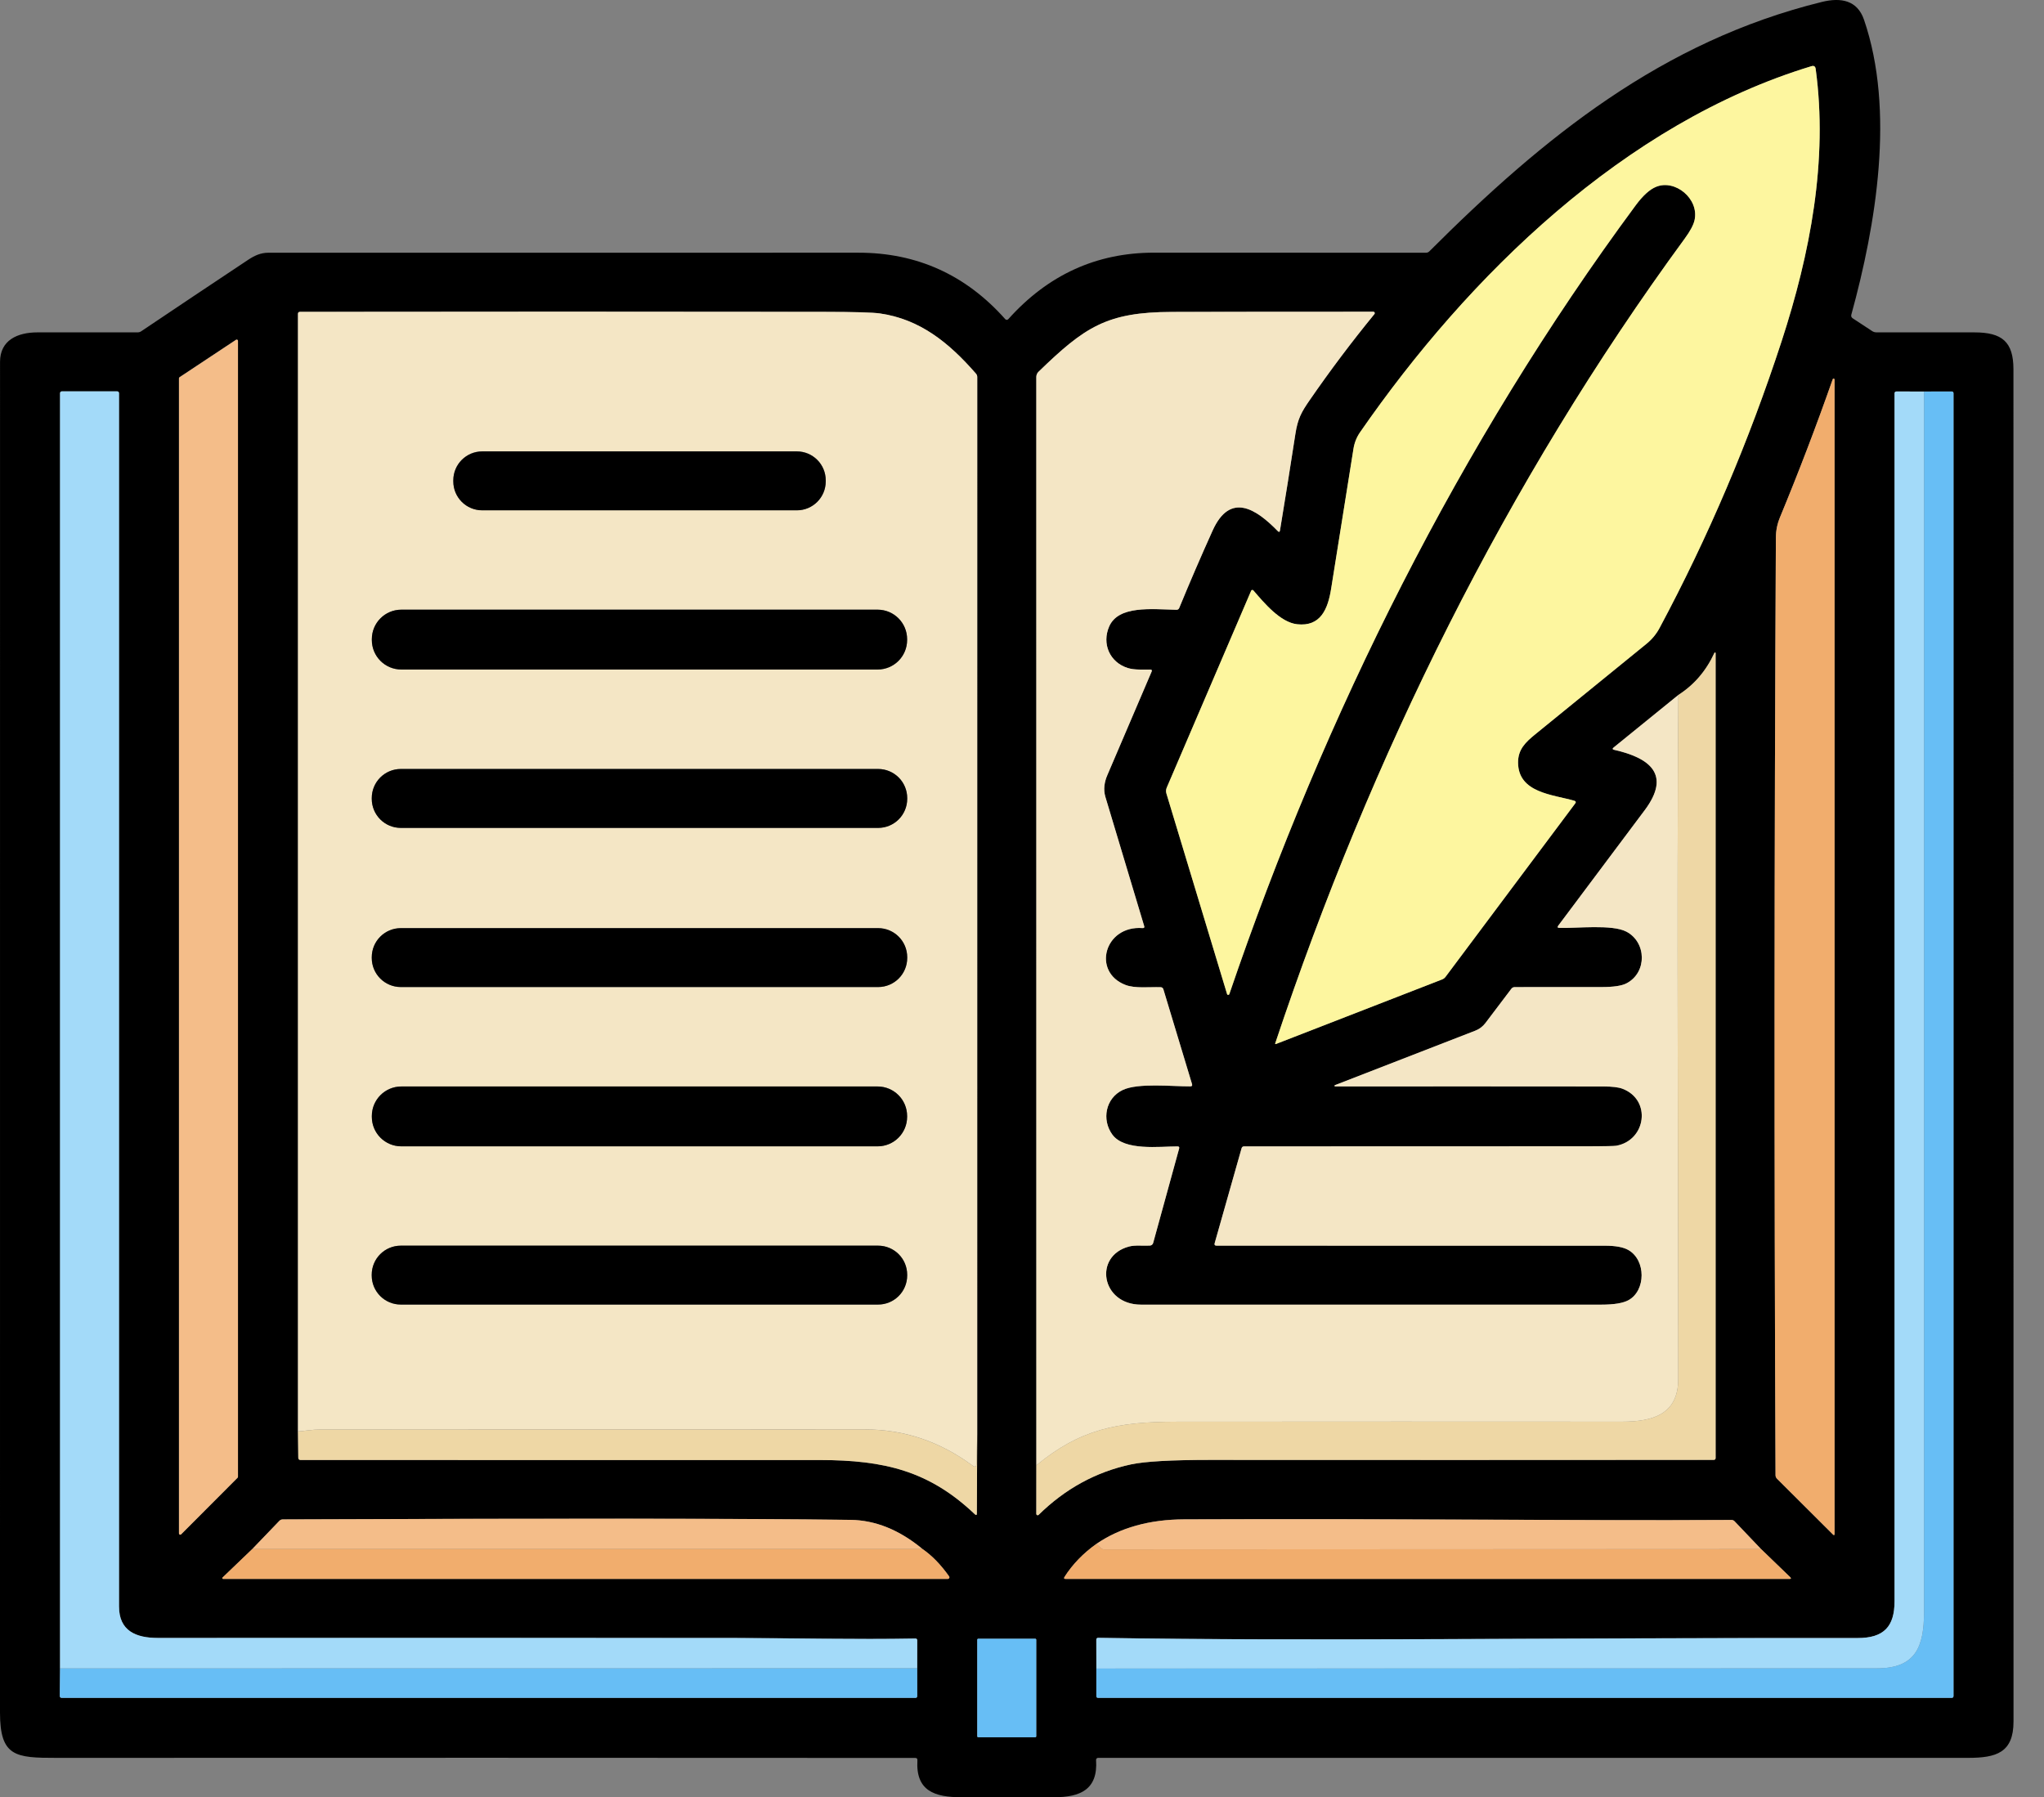
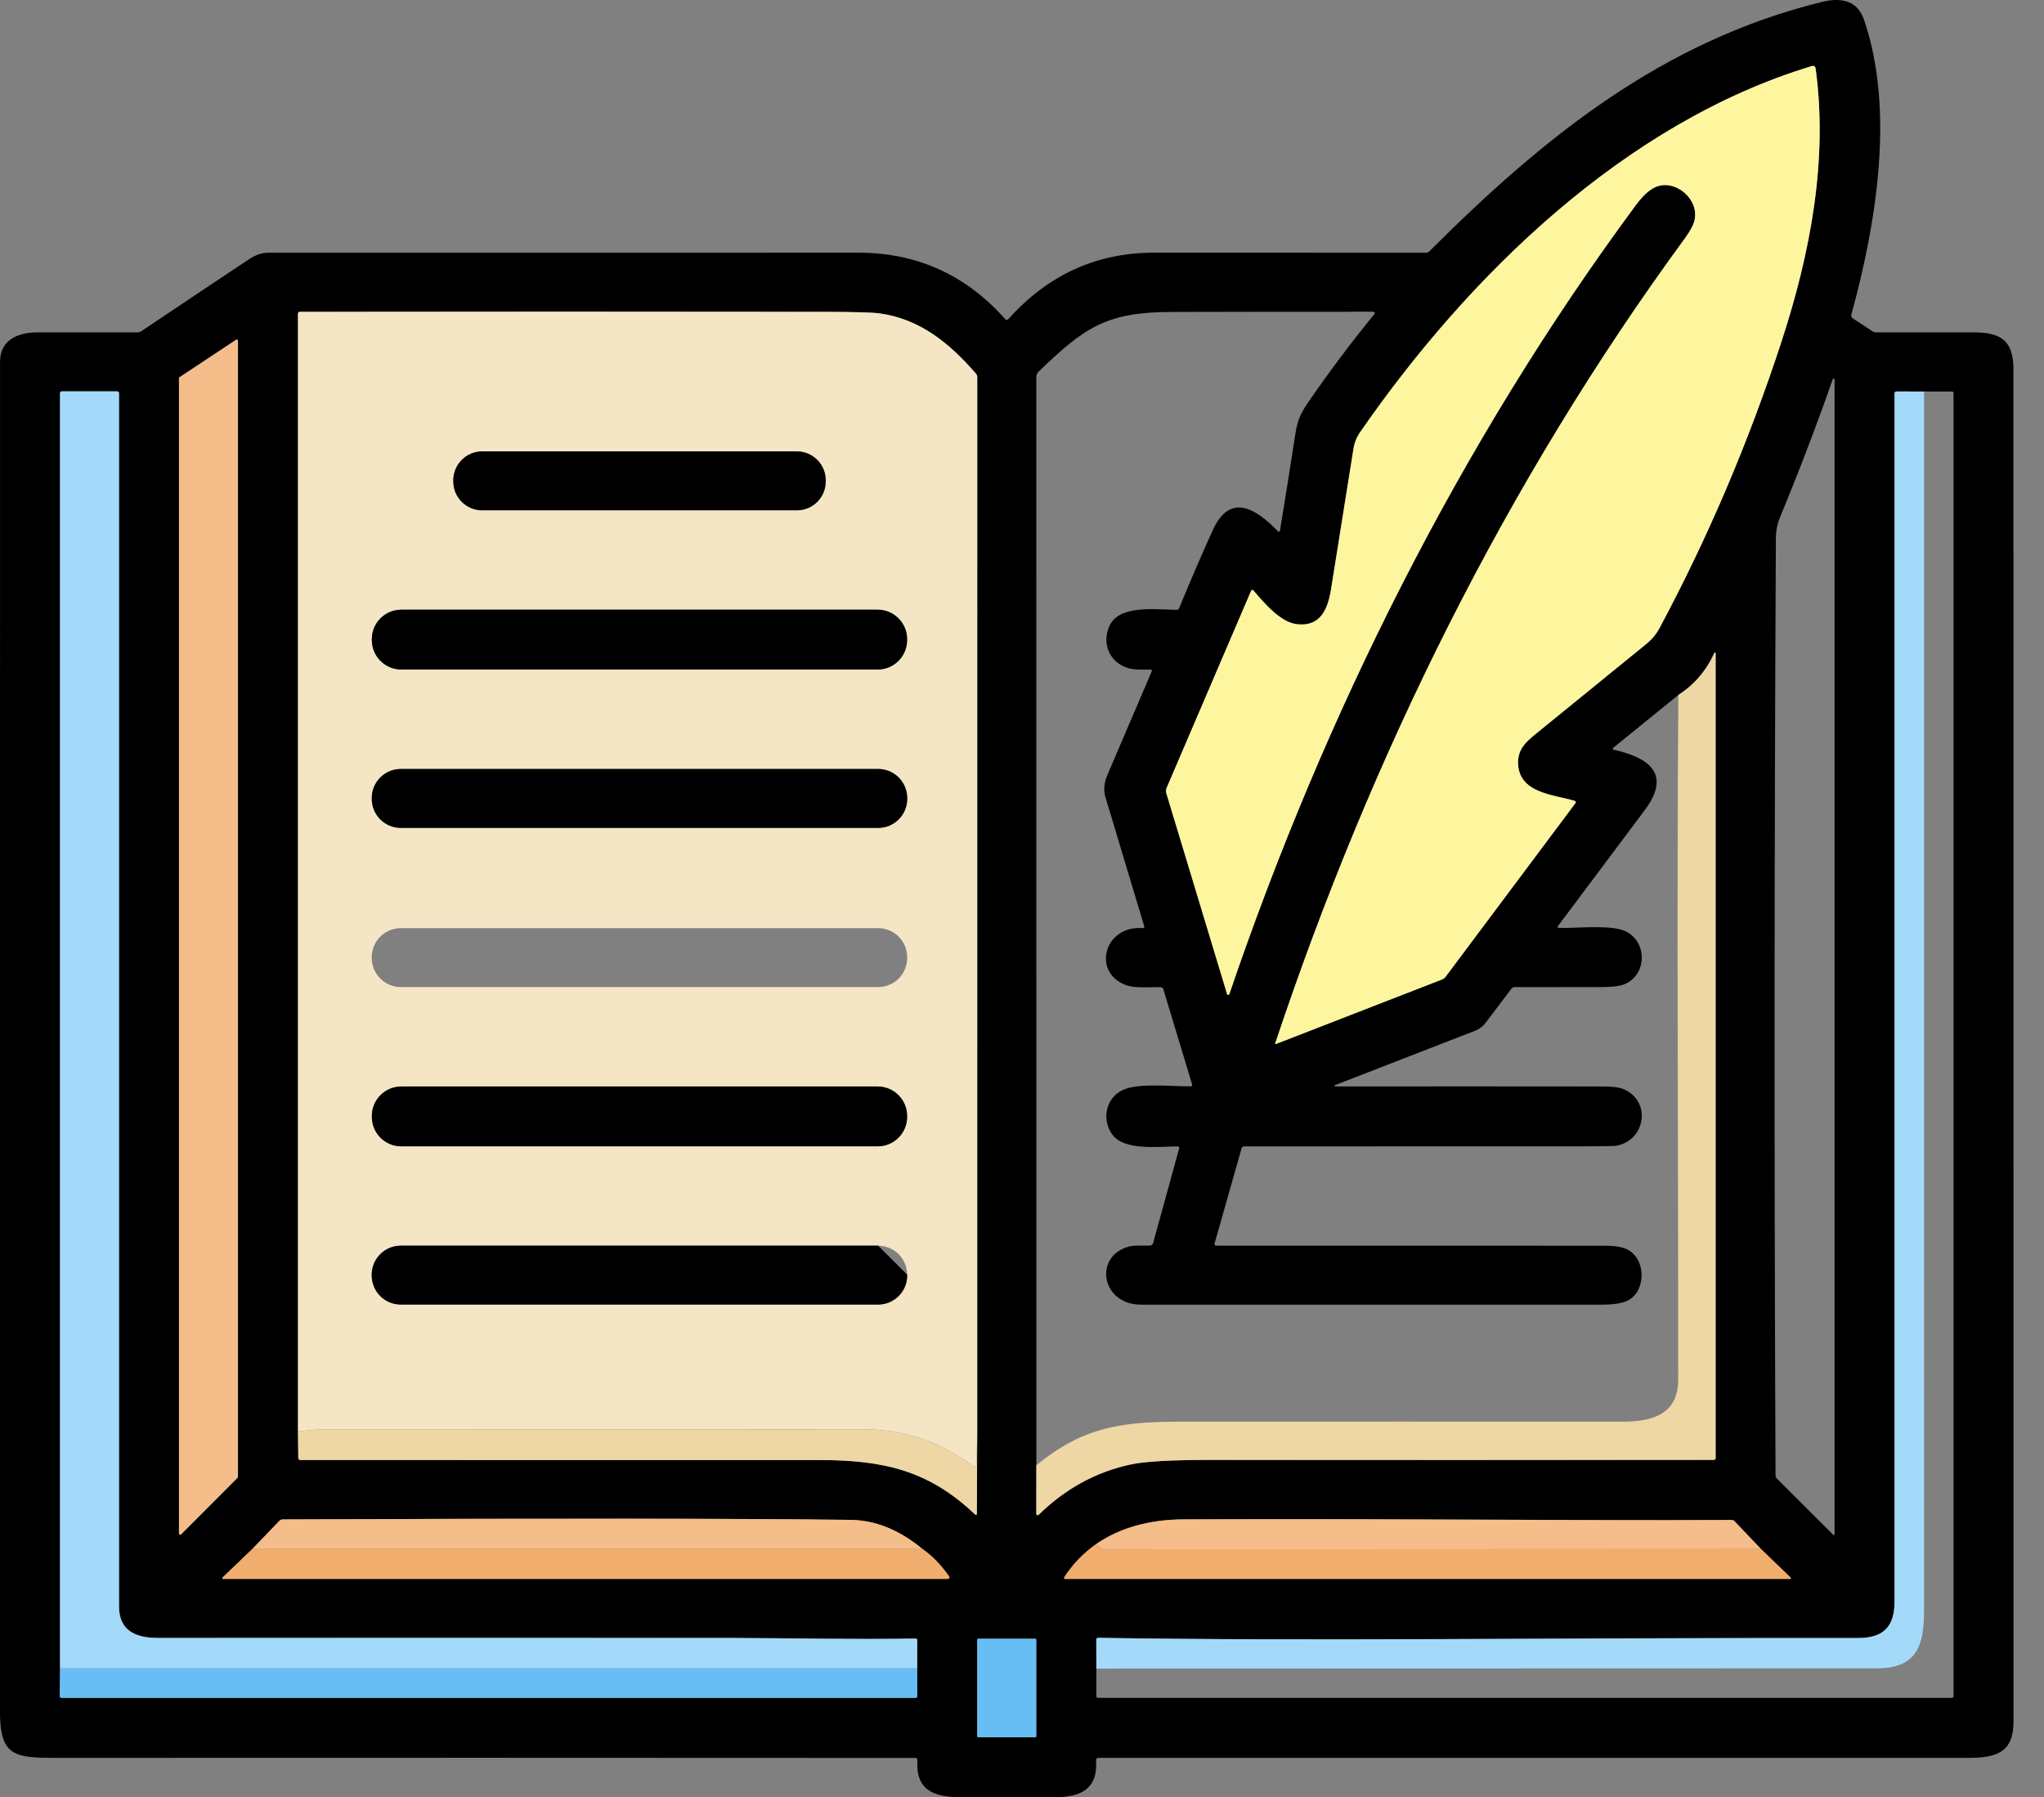
<svg xmlns="http://www.w3.org/2000/svg" width="58" height="51" viewBox="0 0 58 51" fill="none">
  <rect x="0" y="0" width="58" height="51" fill="#808080" stroke="none" />
  <path d="M25.972 49.885C17.848 49.88 9.724 49.879 1.601 49.883C0.441 49.884 0 49.849 0 48.6C0.001 35.822 0.002 23.045 0.001 10.269C0.001 9.657 0.491 9.432 1.062 9.432C2.009 9.433 2.957 9.433 3.904 9.432C3.942 9.432 3.977 9.421 4.008 9.4C5.016 8.722 6.026 8.047 7.038 7.375C7.213 7.259 7.389 7.172 7.611 7.172C13.193 7.173 18.775 7.173 24.357 7.171C26.018 7.17 27.407 7.799 28.525 9.057C28.531 9.063 28.537 9.068 28.545 9.071C28.552 9.075 28.56 9.076 28.568 9.076C28.576 9.076 28.584 9.075 28.592 9.071C28.599 9.068 28.606 9.063 28.611 9.057C29.738 7.798 31.117 7.169 32.75 7.17C35.322 7.172 37.892 7.173 40.461 7.172C40.499 7.172 40.532 7.159 40.559 7.132C43.794 3.898 47.17 1.169 51.697 0.055C52.238 -0.078 52.703 0.006 52.893 0.561C53.776 3.14 53.236 6.372 52.532 8.933C52.527 8.951 52.528 8.97 52.534 8.988C52.541 9.005 52.553 9.02 52.568 9.03L53.127 9.397C53.161 9.419 53.2 9.431 53.241 9.431C54.168 9.432 55.094 9.433 56.02 9.432C56.812 9.431 57.133 9.699 57.133 10.482C57.135 23.272 57.135 36.061 57.135 48.851C57.135 49.737 56.645 49.883 55.846 49.883C47.617 49.883 39.388 49.883 31.159 49.883C31.151 49.883 31.143 49.885 31.136 49.888C31.129 49.891 31.122 49.895 31.117 49.901C31.112 49.907 31.108 49.914 31.105 49.921C31.102 49.929 31.101 49.937 31.102 49.944C31.158 50.78 30.659 51.002 29.904 51C29.032 50.997 28.161 50.997 27.292 51C26.516 51.003 25.981 50.82 26.032 49.951C26.035 49.907 26.015 49.885 25.972 49.885ZM46.997 5.3C47.536 5.082 48.215 5.64 48.086 6.243C48.056 6.38 47.962 6.557 47.805 6.772C42.733 13.697 38.901 21.471 36.187 29.602C36.179 29.626 36.187 29.634 36.211 29.624L40.925 27.792C40.962 27.777 40.994 27.753 41.018 27.721L44.697 22.802C44.726 22.763 44.717 22.736 44.671 22.722C44.059 22.546 43.084 22.5 43.077 21.643C43.073 21.265 43.29 21.061 43.569 20.834C44.621 19.979 45.673 19.123 46.724 18.267C46.877 18.142 46.999 17.994 47.09 17.823C48.47 15.244 49.625 12.532 50.554 9.685C51.368 7.19 51.873 4.549 51.522 1.957C51.512 1.883 51.472 1.857 51.401 1.879C46.099 3.487 41.665 7.83 38.595 12.263C38.496 12.405 38.433 12.564 38.406 12.738C38.194 14.06 37.983 15.382 37.773 16.704C37.68 17.289 37.47 17.788 36.807 17.714C36.331 17.662 35.871 17.11 35.565 16.753C35.56 16.749 35.555 16.745 35.55 16.743C35.544 16.741 35.537 16.74 35.531 16.741C35.525 16.742 35.519 16.744 35.514 16.748C35.51 16.752 35.506 16.757 35.503 16.762L33.107 22.351C33.084 22.405 33.081 22.461 33.098 22.518L34.819 28.208C34.821 28.215 34.825 28.221 34.831 28.225C34.836 28.23 34.843 28.232 34.85 28.232C34.857 28.232 34.864 28.23 34.871 28.226C34.877 28.222 34.881 28.216 34.884 28.209C37.583 20.28 41.419 12.582 46.412 5.83C46.618 5.55 46.813 5.374 46.997 5.3ZM8.455 40.621L8.464 41.365C8.465 41.408 8.487 41.43 8.531 41.43C13.442 41.429 18.355 41.43 23.268 41.431C25.091 41.432 26.366 41.738 27.66 42.968C27.699 43.005 27.719 42.996 27.719 42.942L27.729 40.704L27.73 10.7C27.73 10.663 27.718 10.631 27.694 10.604C26.921 9.717 26.104 9.06 24.972 8.895C24.775 8.866 24.25 8.851 23.398 8.85C18.44 8.843 13.479 8.843 8.513 8.85C8.474 8.85 8.455 8.869 8.455 8.906V40.621ZM29.407 41.582L29.406 42.962C29.406 42.969 29.408 42.977 29.413 42.983C29.417 42.989 29.422 42.993 29.429 42.996C29.436 42.999 29.443 43 29.45 42.998C29.457 42.997 29.464 42.994 29.47 42.989C30.226 42.246 31.101 41.768 32.094 41.555C32.489 41.471 33.23 41.429 34.317 41.429C39.084 41.432 43.854 41.432 48.626 41.428C48.663 41.428 48.682 41.41 48.682 41.373V18.533C48.681 18.529 48.68 18.526 48.678 18.523C48.675 18.52 48.672 18.517 48.668 18.517C48.664 18.516 48.66 18.516 48.657 18.518C48.653 18.519 48.65 18.522 48.648 18.525C48.415 19.035 48.073 19.434 47.624 19.722L45.788 21.211C45.748 21.245 45.753 21.267 45.804 21.278C46.809 21.506 47.432 21.974 46.669 22.992C45.853 24.081 45.035 25.174 44.216 26.268C44.186 26.309 44.196 26.329 44.246 26.331C44.735 26.347 45.741 26.224 46.149 26.437C46.722 26.736 46.743 27.596 46.153 27.904C46.018 27.975 45.782 28.01 45.447 28.01C44.626 28.011 43.803 28.012 42.981 28.012C42.941 28.012 42.91 28.027 42.886 28.058L42.149 29.032C42.076 29.128 41.977 29.203 41.864 29.247L37.878 30.795C37.874 30.797 37.871 30.799 37.869 30.803C37.868 30.807 37.867 30.811 37.868 30.815C37.868 30.819 37.87 30.823 37.873 30.825C37.877 30.828 37.88 30.83 37.884 30.83C40.433 30.828 42.972 30.828 45.501 30.831C45.746 30.831 45.925 30.853 46.038 30.895C46.87 31.211 46.71 32.361 45.862 32.513C45.808 32.523 45.547 32.528 45.081 32.529C41.821 32.531 38.561 32.532 35.302 32.531C35.265 32.531 35.241 32.549 35.231 32.584L34.468 35.275C34.453 35.324 34.472 35.349 34.523 35.349C38.201 35.348 41.874 35.348 45.542 35.35C45.841 35.35 46.062 35.39 46.204 35.471C46.71 35.758 46.703 36.622 46.211 36.894C46.057 36.98 45.8 37.022 45.439 37.022C41.085 37.022 36.731 37.022 32.376 37.022C31.244 37.022 31.021 35.639 32.041 35.372C32.212 35.327 32.431 35.357 32.63 35.346C32.651 35.345 32.671 35.337 32.687 35.324C32.704 35.311 32.716 35.293 32.721 35.273L33.459 32.591C33.469 32.552 33.454 32.532 33.413 32.532C32.894 32.531 31.908 32.666 31.564 32.197C31.255 31.773 31.371 31.162 31.859 30.931C32.295 30.724 33.26 30.831 33.778 30.828C33.822 30.827 33.837 30.806 33.825 30.765L33.011 28.073C32.999 28.035 32.974 28.015 32.934 28.014C32.606 28.004 32.209 28.054 31.938 27.95C30.98 27.584 31.335 26.255 32.421 26.337C32.464 26.34 32.479 26.321 32.467 26.28C32.099 25.059 31.732 23.837 31.366 22.615C31.302 22.399 31.34 22.184 31.422 21.994C31.84 21.015 32.258 20.037 32.678 19.059C32.695 19.021 32.682 19.002 32.64 19.001C32.428 19.001 32.188 19.014 32.004 18.957C31.486 18.797 31.261 18.265 31.474 17.778C31.736 17.178 32.664 17.287 33.381 17.305C33.42 17.305 33.447 17.288 33.462 17.251C33.765 16.514 34.08 15.782 34.408 15.056C34.906 13.954 35.644 14.441 36.255 15.069C36.291 15.106 36.313 15.099 36.321 15.049C36.471 14.138 36.617 13.226 36.757 12.313C36.823 11.885 36.927 11.696 37.161 11.357C37.743 10.515 38.356 9.7 39 8.912C39.005 8.906 39.008 8.899 39.009 8.891C39.01 8.884 39.009 8.876 39.006 8.869C39.002 8.862 38.997 8.856 38.991 8.852C38.984 8.848 38.977 8.846 38.969 8.846C37.073 8.845 35.168 8.847 33.255 8.852C31.401 8.856 30.781 9.278 29.466 10.552C29.447 10.571 29.432 10.594 29.422 10.618C29.411 10.643 29.406 10.669 29.406 10.696L29.407 41.582ZM5.078 43.511C5.078 43.518 5.081 43.525 5.085 43.531C5.089 43.537 5.094 43.541 5.101 43.544C5.107 43.547 5.115 43.547 5.122 43.546C5.129 43.544 5.135 43.541 5.14 43.536L6.742 41.929C6.749 41.922 6.752 41.913 6.752 41.904V9.671C6.752 9.664 6.751 9.658 6.747 9.652C6.744 9.647 6.739 9.642 6.734 9.639C6.728 9.636 6.721 9.634 6.715 9.635C6.708 9.635 6.702 9.637 6.696 9.641L5.094 10.703C5.089 10.706 5.085 10.711 5.083 10.716C5.08 10.721 5.078 10.726 5.078 10.732V43.511ZM50.426 41.964L52.009 43.542C52.041 43.575 52.057 43.569 52.057 43.522V10.77C52.057 10.764 52.054 10.758 52.05 10.754C52.047 10.749 52.041 10.746 52.035 10.745C52.029 10.744 52.023 10.745 52.018 10.748C52.013 10.751 52.008 10.755 52.006 10.761C51.542 12.085 51.042 13.393 50.506 14.686C50.432 14.866 50.394 15.054 50.392 15.248C50.346 24.119 50.343 32.989 50.382 41.86C50.382 41.901 50.397 41.935 50.426 41.964ZM1.704 47.345L1.696 48.12C1.695 48.161 1.715 48.181 1.756 48.181H25.973C26.009 48.181 26.027 48.163 26.027 48.128L26.026 47.342L26.027 46.55C26.027 46.514 26.009 46.497 25.973 46.497C24.281 46.529 22.365 46.484 20.897 46.482C15.426 46.478 9.956 46.478 4.485 46.481C3.849 46.482 3.377 46.275 3.377 45.587C3.377 34.112 3.377 22.638 3.377 11.163C3.377 11.125 3.358 11.106 3.32 11.106H1.761C1.723 11.106 1.704 11.125 1.704 11.163V47.345ZM31.11 47.348V48.128C31.11 48.163 31.128 48.181 31.163 48.181H55.377C55.414 48.181 55.433 48.163 55.433 48.125V11.163C55.433 11.127 55.415 11.109 55.379 11.109L54.597 11.11L53.817 11.108C53.778 11.108 53.759 11.127 53.759 11.166C53.759 22.591 53.759 34.017 53.759 45.443C53.758 46.157 53.456 46.483 52.71 46.482C43.715 46.472 37.316 46.577 31.165 46.476C31.127 46.475 31.109 46.494 31.109 46.531L31.11 47.348ZM7.158 43.958L6.315 44.766C6.311 44.769 6.309 44.773 6.308 44.778C6.307 44.782 6.308 44.787 6.31 44.791C6.311 44.796 6.314 44.799 6.318 44.802C6.322 44.804 6.327 44.806 6.332 44.806H26.894C26.902 44.806 26.911 44.804 26.918 44.799C26.925 44.795 26.931 44.789 26.935 44.781C26.939 44.774 26.941 44.765 26.941 44.757C26.94 44.748 26.937 44.74 26.932 44.733C26.695 44.398 26.443 44.14 26.178 43.958C25.522 43.414 24.84 43.139 24.132 43.13C21.061 43.09 15.691 43.086 8.023 43.117C7.985 43.117 7.953 43.131 7.927 43.157L7.158 43.958ZM31.11 43.812C30.738 44.076 30.437 44.387 30.208 44.745C30.182 44.786 30.193 44.806 30.241 44.806H50.775C50.825 44.806 50.832 44.788 50.796 44.753L49.972 43.958L49.22 43.169C49.195 43.143 49.165 43.13 49.129 43.131C44.497 43.157 40.102 43.089 33.611 43.114C32.617 43.117 31.783 43.35 31.11 43.812ZM29.405 46.532C29.405 46.528 29.404 46.524 29.402 46.521C29.401 46.517 29.399 46.514 29.396 46.511C29.394 46.509 29.39 46.507 29.387 46.505C29.383 46.504 29.38 46.503 29.376 46.503H27.76C27.756 46.503 27.752 46.504 27.749 46.505C27.745 46.507 27.742 46.509 27.739 46.511C27.737 46.514 27.735 46.517 27.733 46.521C27.732 46.524 27.731 46.528 27.731 46.532V49.27C27.731 49.278 27.734 49.285 27.739 49.291C27.745 49.296 27.752 49.299 27.76 49.299H29.376C29.383 49.299 29.391 49.296 29.396 49.291C29.402 49.285 29.405 49.278 29.405 49.27V46.532Z" fill="black" />
  <path d="M46.411 5.83C41.419 12.582 37.583 20.279 34.883 28.209C34.881 28.216 34.876 28.222 34.87 28.226C34.864 28.23 34.857 28.232 34.85 28.232C34.843 28.232 34.836 28.229 34.83 28.225C34.824 28.221 34.82 28.215 34.819 28.208L33.098 22.518C33.081 22.461 33.084 22.405 33.107 22.351L35.503 16.762C35.505 16.756 35.509 16.752 35.514 16.748C35.519 16.744 35.525 16.742 35.531 16.741C35.537 16.74 35.543 16.741 35.549 16.743C35.555 16.745 35.56 16.748 35.564 16.753C35.871 17.11 36.331 17.662 36.807 17.714C37.47 17.788 37.68 17.289 37.772 16.704C37.982 15.382 38.193 14.06 38.405 12.738C38.432 12.563 38.496 12.405 38.595 12.263C41.664 7.829 46.099 3.486 51.401 1.878C51.471 1.857 51.511 1.883 51.521 1.957C51.873 4.549 51.367 7.19 50.554 9.685C49.624 12.531 48.47 15.244 47.09 17.823C46.998 17.994 46.877 18.141 46.724 18.266C45.673 19.123 44.621 19.979 43.568 20.834C43.289 21.061 43.073 21.265 43.076 21.643C43.084 22.5 44.058 22.546 44.671 22.722C44.717 22.736 44.725 22.763 44.696 22.801L41.017 27.721C40.993 27.753 40.961 27.777 40.925 27.792L36.21 29.624C36.186 29.634 36.178 29.626 36.187 29.602C38.901 21.471 42.732 13.697 47.804 6.772C47.962 6.557 48.056 6.38 48.085 6.243C48.215 5.64 47.535 5.082 46.996 5.3C46.812 5.373 46.618 5.55 46.411 5.83Z" fill="#FDF69F" />
  <path d="M27.729 40.703L27.707 41.533C27.705 41.625 27.668 41.643 27.595 41.588C26.672 40.905 25.658 40.563 24.551 40.563C19.387 40.563 14.223 40.563 9.06 40.566C8.87 40.566 8.654 40.604 8.455 40.62V8.906C8.455 8.868 8.474 8.849 8.513 8.849C13.479 8.842 18.44 8.842 23.398 8.849C24.25 8.85 24.775 8.866 24.972 8.895C26.104 9.06 26.921 9.716 27.694 10.603C27.718 10.63 27.73 10.662 27.73 10.699L27.729 40.703ZM23.43 13.628C23.43 13.52 23.409 13.414 23.368 13.314C23.327 13.215 23.266 13.124 23.19 13.048C23.114 12.972 23.023 12.912 22.924 12.87C22.825 12.829 22.718 12.808 22.61 12.808H13.683C13.575 12.808 13.469 12.829 13.369 12.87C13.27 12.912 13.179 12.972 13.103 13.048C13.027 13.124 12.966 13.215 12.925 13.314C12.884 13.414 12.863 13.52 12.863 13.628V13.659C12.863 13.767 12.884 13.874 12.925 13.973C12.966 14.073 13.027 14.163 13.103 14.239C13.179 14.316 13.27 14.376 13.369 14.417C13.469 14.458 13.575 14.479 13.683 14.479H22.61C22.828 14.479 23.036 14.393 23.19 14.239C23.344 14.085 23.43 13.877 23.43 13.659V13.628ZM25.74 18.137C25.74 17.916 25.652 17.703 25.495 17.546C25.338 17.389 25.125 17.3 24.903 17.3H11.388C11.166 17.3 10.953 17.389 10.796 17.546C10.639 17.703 10.551 17.916 10.551 18.137V18.162C10.551 18.384 10.639 18.597 10.796 18.754C10.953 18.911 11.166 18.999 11.388 18.999H24.903C25.125 18.999 25.338 18.911 25.495 18.754C25.652 18.597 25.74 18.384 25.74 18.162V18.137ZM25.742 22.645C25.742 22.426 25.655 22.216 25.501 22.061C25.346 21.907 25.137 21.82 24.918 21.82H11.373C11.154 21.82 10.945 21.907 10.79 22.061C10.635 22.216 10.549 22.426 10.549 22.645V22.667C10.549 22.886 10.635 23.095 10.79 23.25C10.945 23.405 11.154 23.491 11.373 23.491H24.918C25.137 23.491 25.346 23.405 25.501 23.25C25.655 23.095 25.742 22.886 25.742 22.667V22.645ZM25.742 27.163C25.742 26.944 25.655 26.734 25.501 26.58C25.346 26.425 25.137 26.338 24.918 26.338H11.373C11.154 26.338 10.945 26.425 10.79 26.58C10.635 26.734 10.549 26.944 10.549 27.163V27.185C10.549 27.404 10.635 27.613 10.79 27.768C10.945 27.923 11.154 28.01 11.373 28.01H24.918C25.137 28.01 25.346 27.923 25.501 27.768C25.655 27.613 25.742 27.404 25.742 27.185V27.163ZM25.74 31.666C25.74 31.445 25.652 31.232 25.495 31.075C25.338 30.918 25.125 30.829 24.903 30.829H11.388C11.166 30.829 10.953 30.918 10.796 31.075C10.639 31.232 10.551 31.445 10.551 31.666V31.691C10.551 31.913 10.639 32.126 10.796 32.283C10.953 32.44 11.166 32.528 11.388 32.528H24.903C25.125 32.528 25.338 32.44 25.495 32.283C25.652 32.126 25.74 31.913 25.74 31.691V31.666ZM25.741 36.173C25.741 35.955 25.654 35.745 25.5 35.59C25.345 35.436 25.135 35.349 24.917 35.349H11.372C11.153 35.349 10.944 35.436 10.789 35.59C10.634 35.745 10.547 35.955 10.547 36.173V36.196C10.547 36.414 10.634 36.624 10.789 36.779C10.944 36.934 11.153 37.02 11.372 37.02H24.917C25.135 37.02 25.345 36.934 25.5 36.779C25.654 36.624 25.741 36.414 25.741 36.196V36.173Z" fill="#F4E6C5" />
-   <path d="M47.624 19.721C47.577 26.193 47.624 32.67 47.62 39.142C47.62 40.125 46.908 40.344 46.03 40.343C41.813 40.34 37.597 40.34 33.381 40.344C31.688 40.346 30.646 40.56 29.407 41.581L29.406 10.696C29.406 10.669 29.412 10.643 29.422 10.618C29.432 10.593 29.447 10.571 29.466 10.552C30.781 9.278 31.401 8.856 33.255 8.851C35.168 8.847 37.073 8.845 38.969 8.846C38.977 8.846 38.985 8.848 38.991 8.852C38.998 8.856 39.003 8.862 39.006 8.869C39.009 8.876 39.011 8.883 39.01 8.891C39.009 8.899 39.005 8.906 39.001 8.912C38.356 9.7 37.743 10.514 37.162 11.357C36.927 11.696 36.824 11.884 36.758 12.313C36.617 13.226 36.472 14.138 36.321 15.049C36.313 15.099 36.291 15.106 36.256 15.069C35.644 14.441 34.907 13.953 34.409 15.056C34.081 15.782 33.765 16.514 33.462 17.251C33.448 17.287 33.42 17.305 33.381 17.304C32.665 17.286 31.736 17.178 31.474 17.777C31.261 18.265 31.486 18.796 32.004 18.957C32.188 19.014 32.428 19 32.64 19C32.682 19.001 32.695 19.02 32.678 19.058C32.258 20.037 31.84 21.015 31.423 21.993C31.34 22.184 31.302 22.398 31.367 22.615C31.732 23.837 32.099 25.059 32.467 26.279C32.48 26.32 32.465 26.339 32.421 26.336C31.336 26.255 30.981 27.584 31.938 27.95C32.209 28.054 32.607 28.003 32.935 28.014C32.974 28.015 33 28.035 33.012 28.073L33.825 30.764C33.838 30.806 33.822 30.827 33.778 30.828C33.261 30.831 32.295 30.724 31.859 30.93C31.371 31.161 31.255 31.773 31.564 32.197C31.908 32.666 32.895 32.531 33.413 32.532C33.454 32.532 33.47 32.551 33.459 32.591L32.722 35.272C32.716 35.292 32.704 35.31 32.688 35.324C32.671 35.337 32.651 35.345 32.63 35.346C32.431 35.357 32.213 35.327 32.041 35.372C31.021 35.638 31.244 37.022 32.377 37.022C36.731 37.022 41.085 37.022 45.439 37.022C45.8 37.022 46.057 36.979 46.212 36.894C46.704 36.621 46.71 35.758 46.205 35.471C46.063 35.39 45.842 35.349 45.542 35.349C41.874 35.348 38.202 35.347 34.524 35.348C34.472 35.348 34.454 35.324 34.468 35.275L35.231 32.584C35.242 32.548 35.265 32.531 35.303 32.531C38.562 32.531 41.821 32.531 45.081 32.528C45.548 32.528 45.808 32.522 45.862 32.513C46.71 32.361 46.87 31.21 46.038 30.895C45.925 30.852 45.747 30.831 45.502 30.831C42.972 30.828 40.433 30.828 37.885 30.83C37.881 30.829 37.877 30.828 37.874 30.825C37.871 30.822 37.869 30.819 37.868 30.815C37.867 30.811 37.868 30.806 37.87 30.803C37.871 30.799 37.874 30.796 37.878 30.794L41.864 29.247C41.978 29.203 42.077 29.128 42.15 29.031L42.886 28.058C42.91 28.027 42.942 28.011 42.981 28.011C43.804 28.011 44.626 28.011 45.447 28.01C45.783 28.01 46.018 27.975 46.154 27.904C46.744 27.596 46.723 26.736 46.149 26.437C45.742 26.224 44.735 26.346 44.246 26.331C44.197 26.329 44.187 26.308 44.216 26.268C45.035 25.173 45.853 24.081 46.669 22.992C47.432 21.973 46.81 21.506 45.804 21.278C45.754 21.267 45.748 21.244 45.789 21.211L47.624 19.721Z" fill="#F4E6C5" />
  <path d="M5.079 43.515V10.736C5.079 10.73 5.081 10.725 5.083 10.72C5.086 10.715 5.09 10.71 5.095 10.707L6.697 9.645C6.703 9.641 6.709 9.639 6.715 9.639C6.722 9.638 6.728 9.64 6.734 9.643C6.74 9.646 6.745 9.651 6.748 9.656C6.751 9.662 6.753 9.668 6.753 9.675V41.908C6.753 41.918 6.749 41.926 6.743 41.933L5.14 43.54C5.136 43.545 5.129 43.549 5.122 43.55C5.115 43.551 5.108 43.551 5.102 43.548C5.095 43.546 5.089 43.541 5.085 43.535C5.081 43.529 5.079 43.523 5.079 43.515Z" fill="#F4BD89" />
-   <path d="M52.009 43.542L50.425 41.963C50.396 41.934 50.382 41.9 50.382 41.859C50.342 32.988 50.346 24.118 50.392 15.247C50.393 15.053 50.431 14.866 50.506 14.685C51.041 13.392 51.541 12.084 52.005 10.76C52.008 10.755 52.012 10.75 52.017 10.747C52.023 10.745 52.029 10.743 52.035 10.745C52.041 10.746 52.046 10.749 52.05 10.753C52.054 10.758 52.056 10.763 52.057 10.769V43.522C52.057 43.568 52.041 43.575 52.009 43.542Z" fill="#F1AD6D" />
  <path d="M26.026 47.342L1.704 47.345V11.162C1.704 11.124 1.723 11.105 1.761 11.105H3.32C3.358 11.105 3.377 11.124 3.377 11.162C3.377 22.637 3.377 34.112 3.377 45.586C3.377 46.275 3.849 46.481 4.485 46.48C9.956 46.477 15.427 46.478 20.897 46.481C22.365 46.484 24.281 46.528 25.974 46.497C26.009 46.496 26.027 46.514 26.027 46.549L26.026 47.342Z" fill="#A3DAF9" />
  <path d="M54.597 11.112C54.595 22.651 54.595 34.19 54.596 45.729C54.596 46.726 54.367 47.343 53.257 47.343C45.875 47.344 38.492 47.346 31.11 47.349L31.108 46.532C31.108 46.495 31.127 46.477 31.164 46.477C37.316 46.578 43.715 46.473 52.71 46.483C53.455 46.484 53.758 46.158 53.759 45.444C53.759 34.018 53.759 22.593 53.759 11.167C53.759 11.129 53.778 11.109 53.817 11.109L54.597 11.112Z" fill="#A3DAF9" />
-   <path d="M54.597 11.111L55.379 11.109C55.414 11.109 55.432 11.127 55.432 11.163V48.126C55.432 48.163 55.414 48.181 55.377 48.181H31.163C31.127 48.181 31.109 48.163 31.109 48.128V47.348C38.492 47.345 45.874 47.343 53.256 47.342C54.367 47.342 54.596 46.725 54.596 45.728C54.595 34.188 54.595 22.649 54.597 11.111Z" fill="#67BEF5" />
  <path d="M22.611 12.81H13.684C13.23 12.81 12.863 13.178 12.863 13.631V13.662C12.863 14.115 13.23 14.482 13.684 14.482H22.611C23.064 14.482 23.431 14.115 23.431 13.662V13.631C23.431 13.178 23.064 12.81 22.611 12.81Z" fill="black" />
  <path d="M24.903 17.301H11.388C10.925 17.301 10.551 17.675 10.551 18.138V18.162C10.551 18.625 10.925 18.999 11.388 18.999H24.903C25.366 18.999 25.74 18.625 25.74 18.162V18.138C25.74 17.675 25.366 17.301 24.903 17.301Z" fill="black" />
  <path d="M29.407 41.581C30.646 40.56 31.688 40.346 33.381 40.344C37.597 40.34 41.813 40.34 46.03 40.343C46.908 40.344 47.62 40.125 47.62 39.142C47.624 32.67 47.577 26.193 47.624 19.721C48.074 19.433 48.415 19.035 48.649 18.525C48.651 18.521 48.653 18.519 48.657 18.517C48.66 18.516 48.664 18.515 48.668 18.516C48.672 18.517 48.675 18.519 48.678 18.522C48.681 18.525 48.682 18.529 48.682 18.533V41.373C48.682 41.409 48.663 41.427 48.626 41.427C43.854 41.431 39.084 41.431 34.317 41.428C33.23 41.428 32.489 41.471 32.094 41.555C31.101 41.767 30.226 42.245 29.47 42.989C29.465 42.993 29.458 42.997 29.451 42.998C29.444 42.999 29.436 42.998 29.429 42.995C29.423 42.993 29.417 42.988 29.413 42.982C29.409 42.976 29.407 42.969 29.406 42.962L29.407 41.581Z" fill="#EED7A5" />
  <path d="M24.918 21.822H11.373C10.918 21.822 10.549 22.192 10.549 22.647V22.669C10.549 23.125 10.918 23.494 11.373 23.494H24.918C25.374 23.494 25.743 23.125 25.743 22.669V22.647C25.743 22.192 25.374 21.822 24.918 21.822Z" fill="black" />
-   <path d="M24.918 26.338H11.373C10.918 26.338 10.549 26.707 10.549 27.163V27.185C10.549 27.64 10.918 28.009 11.373 28.009H24.918C25.374 28.009 25.743 27.64 25.743 27.185V27.163C25.743 26.707 25.374 26.338 24.918 26.338Z" fill="black" />
  <path d="M24.903 30.832H11.388C10.925 30.832 10.551 31.207 10.551 31.669V31.694C10.551 32.156 10.925 32.53 11.388 32.53H24.903C25.366 32.53 25.74 32.156 25.74 31.694V31.669C25.74 31.207 25.366 30.832 24.903 30.832Z" fill="black" />
-   <path d="M24.917 35.348H11.373C10.917 35.348 10.548 35.717 10.548 36.172V36.195C10.548 36.65 10.917 37.019 11.373 37.019H24.917C25.373 37.019 25.742 36.65 25.742 36.195V36.172C25.742 35.717 25.373 35.348 24.917 35.348Z" fill="black" />
+   <path d="M24.917 35.348H11.373C10.917 35.348 10.548 35.717 10.548 36.172V36.195C10.548 36.65 10.917 37.019 11.373 37.019H24.917C25.373 37.019 25.742 36.65 25.742 36.195V36.172Z" fill="black" />
  <path d="M27.729 40.704L27.719 42.943C27.719 42.997 27.699 43.006 27.66 42.968C26.366 41.739 25.091 41.433 23.268 41.432C18.355 41.43 13.442 41.43 8.531 41.431C8.487 41.431 8.465 41.409 8.464 41.366L8.455 40.622C8.654 40.605 8.87 40.567 9.06 40.567C14.223 40.565 19.387 40.564 24.551 40.565C25.658 40.565 26.672 40.906 27.595 41.589C27.668 41.644 27.705 41.626 27.707 41.534L27.729 40.704Z" fill="#EED7A5" />
  <path d="M26.178 43.957H7.159L7.928 43.157C7.954 43.13 7.986 43.116 8.024 43.116C15.692 43.085 21.061 43.089 24.133 43.129C24.841 43.138 25.523 43.414 26.178 43.957Z" fill="#F4BD89" />
  <path d="M49.971 43.958L31.331 43.967C31.299 43.967 31.27 43.957 31.247 43.935L31.109 43.813C31.783 43.351 32.616 43.118 33.61 43.115C40.101 43.09 44.497 43.158 49.129 43.132C49.164 43.131 49.195 43.144 49.219 43.169L49.971 43.958Z" fill="#F4BD89" />
  <path d="M31.11 43.812L31.247 43.934C31.271 43.956 31.299 43.967 31.332 43.967L49.972 43.958L50.796 44.753C50.832 44.788 50.825 44.806 50.775 44.806H30.241C30.193 44.806 30.182 44.786 30.208 44.745C30.437 44.387 30.738 44.076 31.11 43.812Z" fill="#F1AD6D" />
  <path d="M7.158 43.957H26.177C26.443 44.139 26.695 44.398 26.932 44.733C26.937 44.739 26.94 44.748 26.94 44.756C26.941 44.765 26.939 44.773 26.935 44.781C26.931 44.788 26.925 44.794 26.918 44.799C26.911 44.803 26.902 44.805 26.894 44.805H6.331C6.327 44.805 6.322 44.804 6.318 44.801C6.314 44.799 6.311 44.795 6.309 44.791C6.308 44.786 6.307 44.782 6.308 44.777C6.309 44.772 6.311 44.768 6.315 44.765L7.158 43.957Z" fill="#F1AD6D" />
  <path d="M29.375 46.502H27.759C27.744 46.502 27.73 46.515 27.73 46.531V49.269C27.73 49.285 27.744 49.298 27.759 49.298H29.375C29.391 49.298 29.404 49.285 29.404 49.269V46.531C29.404 46.515 29.391 46.502 29.375 46.502Z" fill="#67BEF5" />
  <path d="M26.026 47.342L26.027 48.127C26.027 48.163 26.009 48.181 25.974 48.181H1.757C1.716 48.181 1.696 48.16 1.696 48.12L1.704 47.345L26.026 47.342Z" fill="#67BEF5" />
</svg>